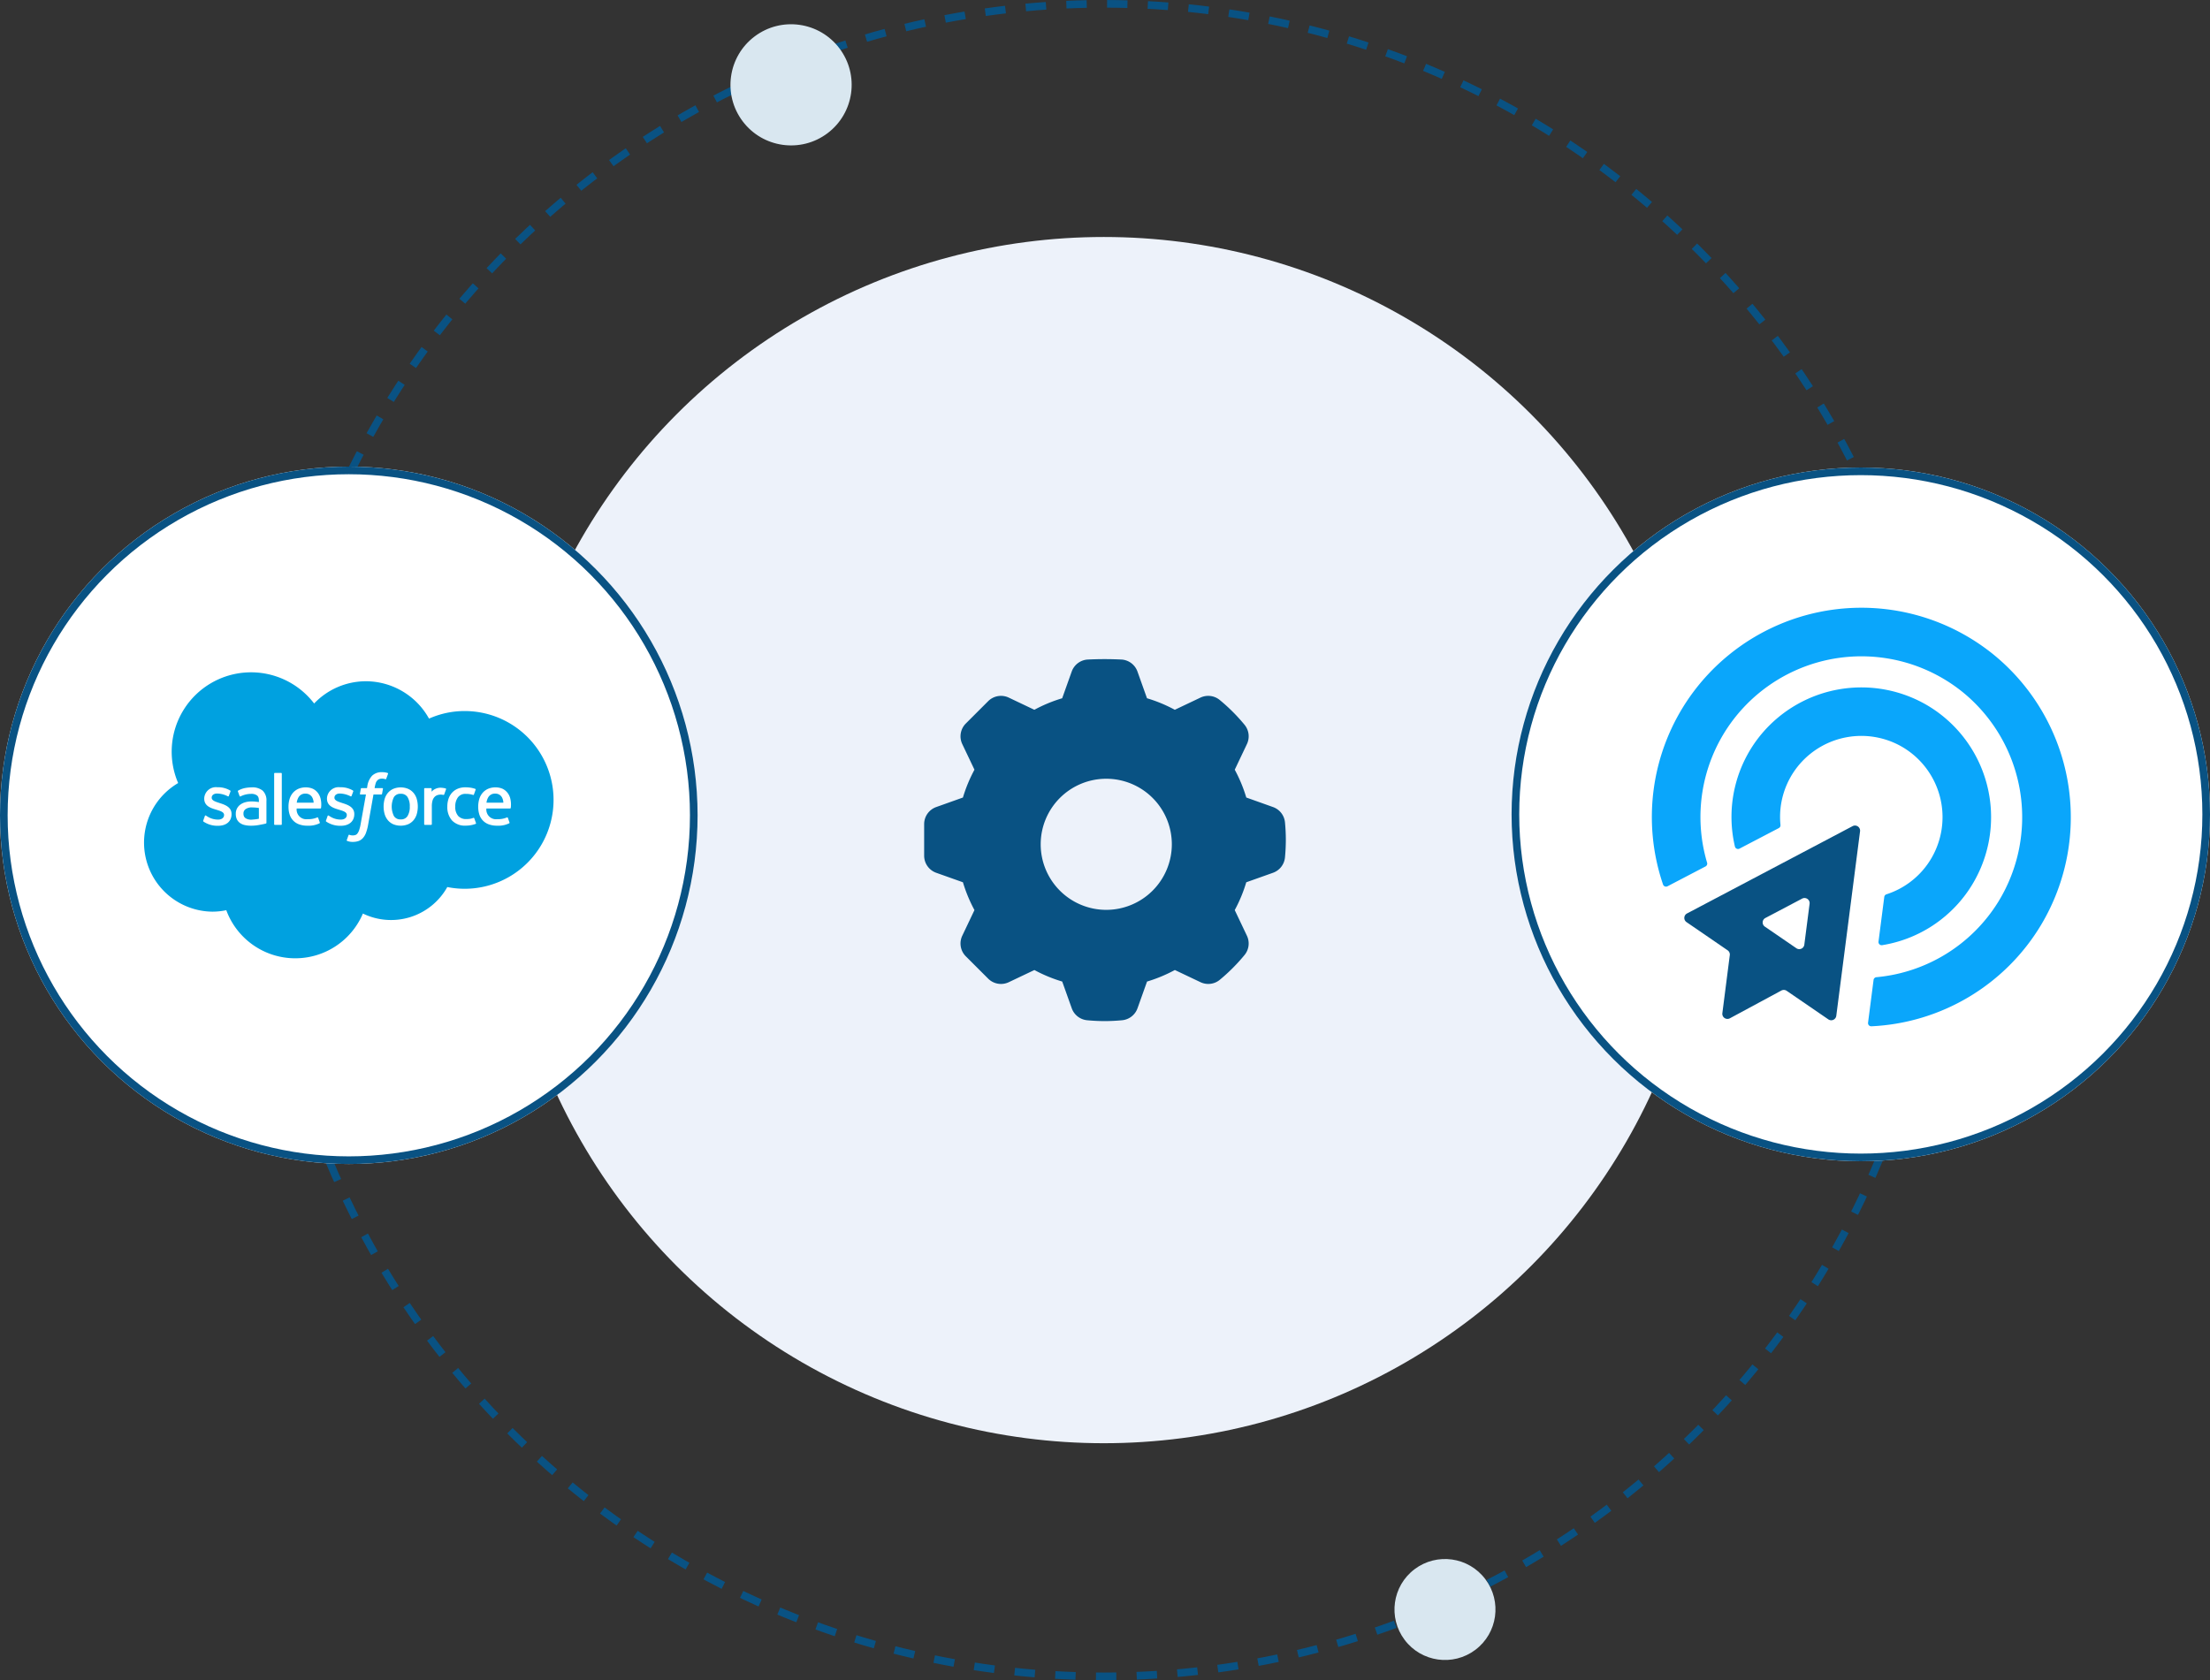
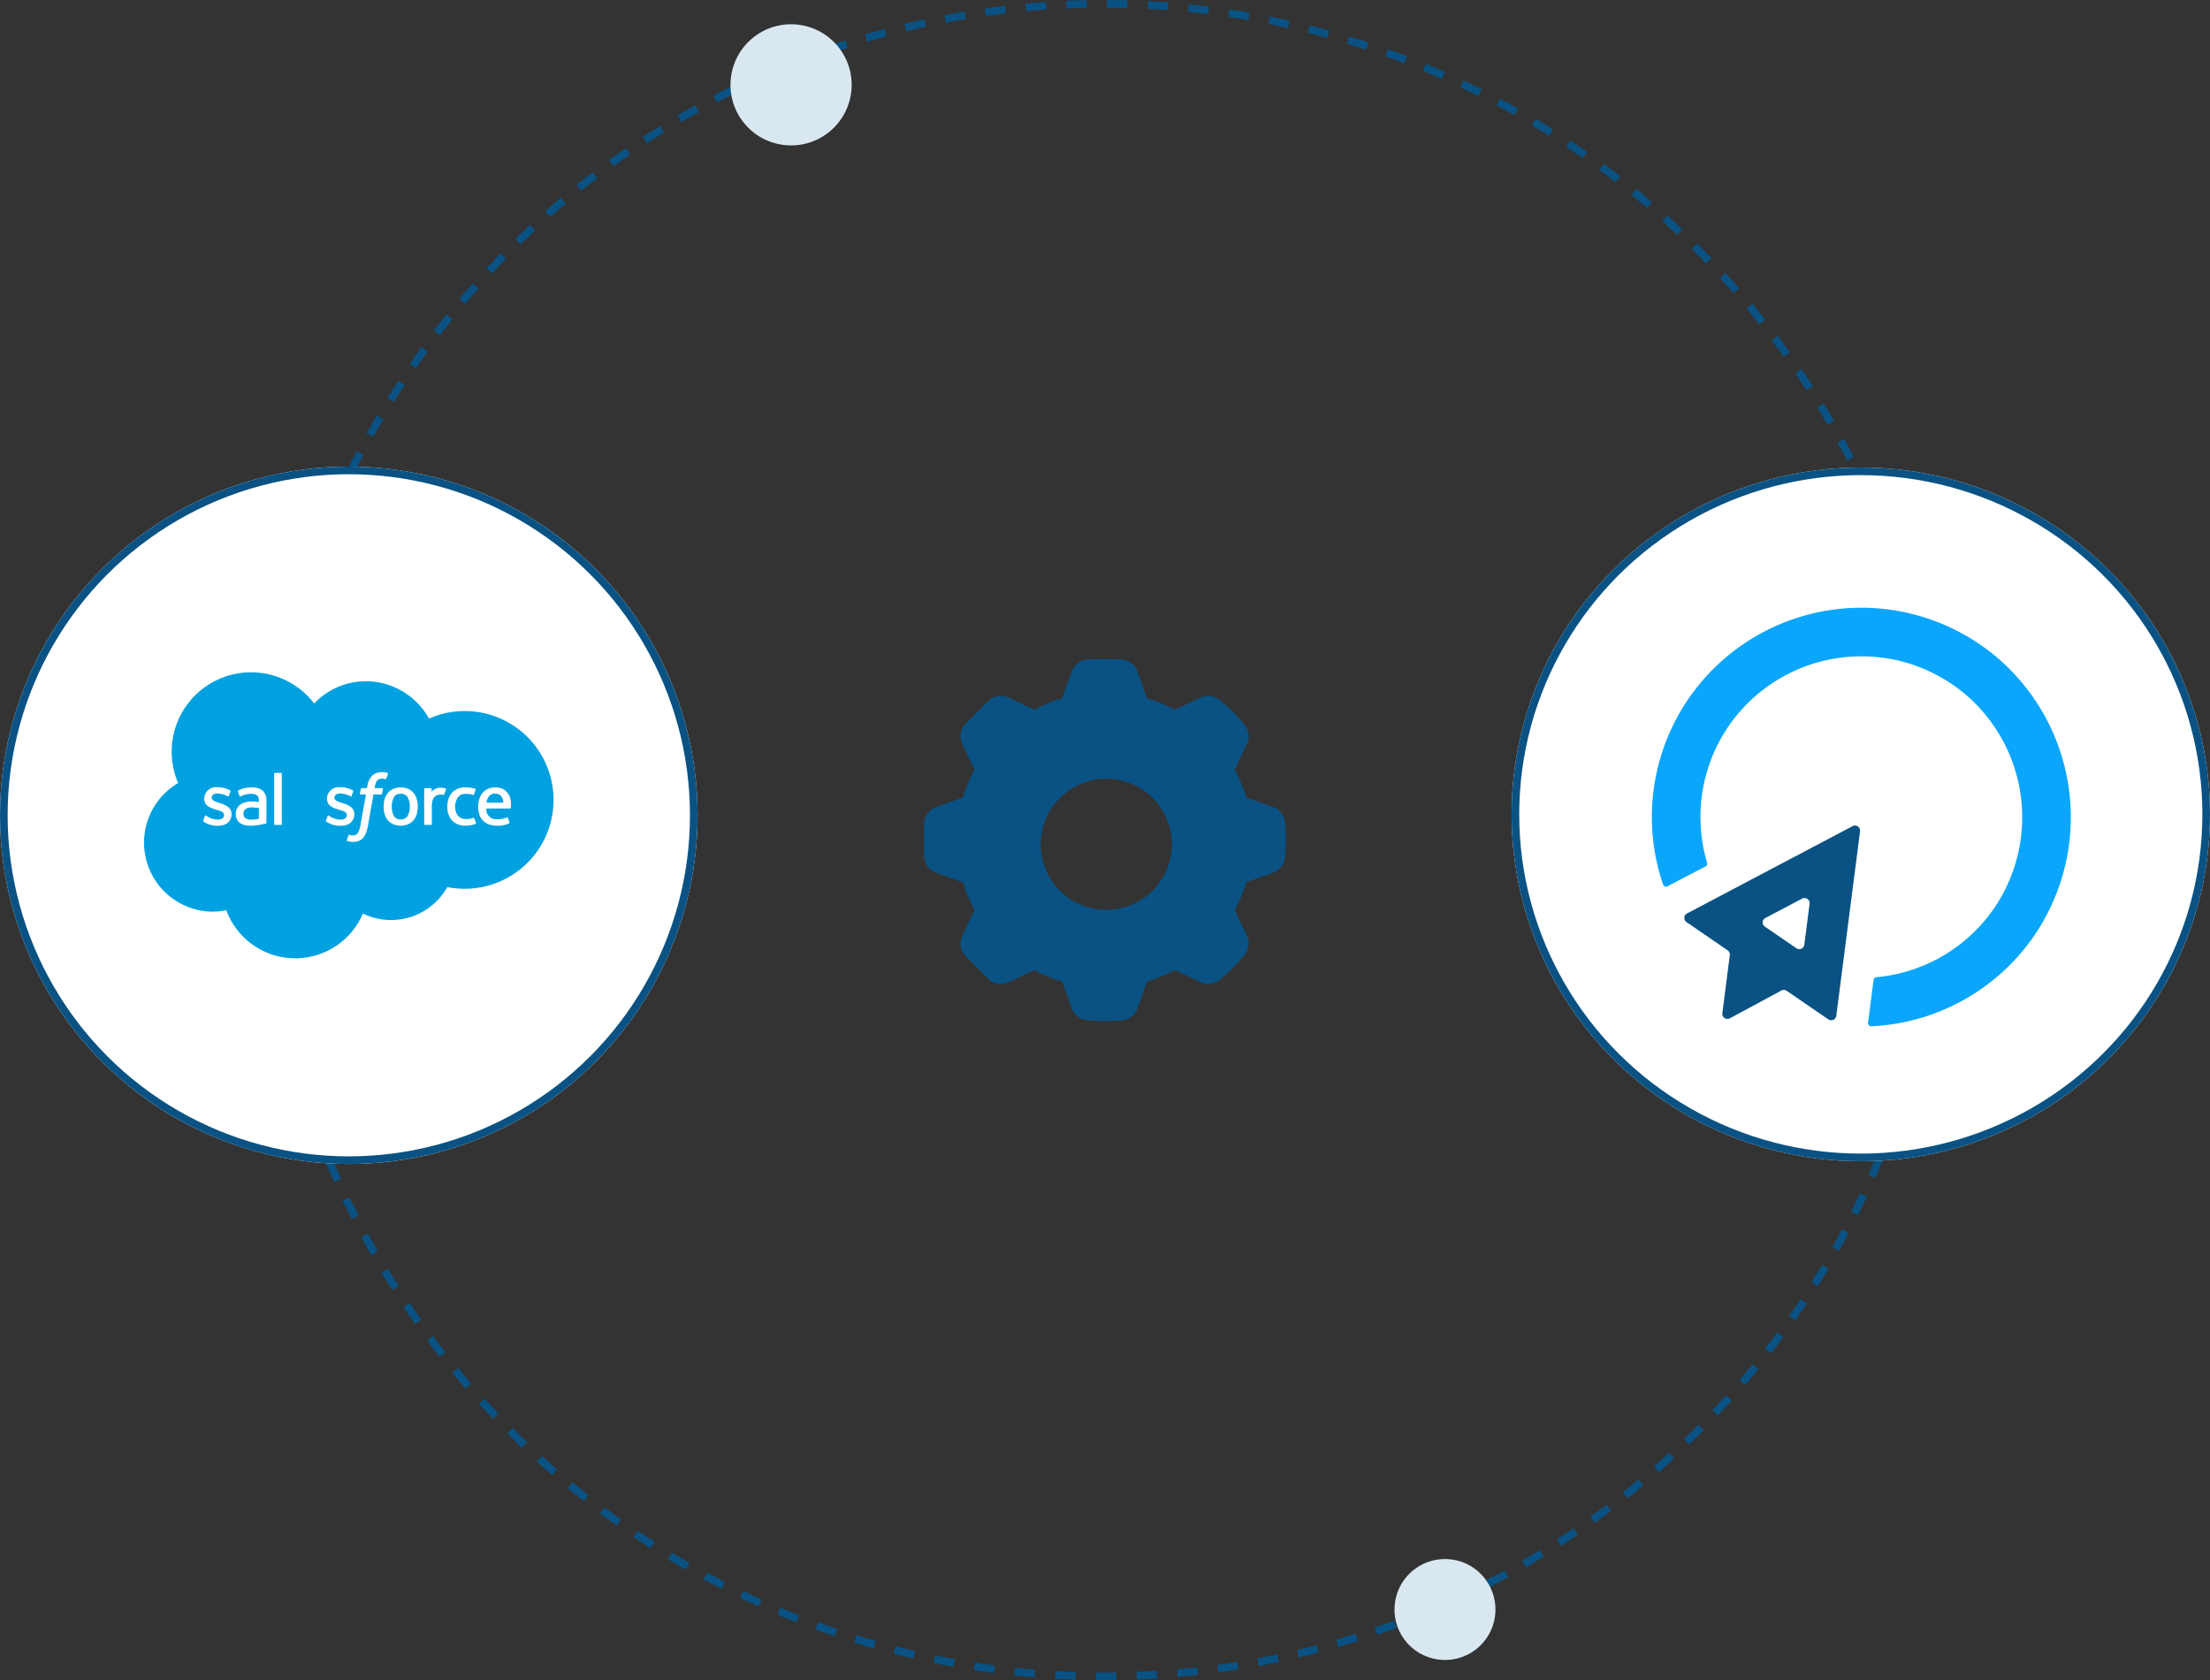
<svg xmlns="http://www.w3.org/2000/svg" width="434.078" height="330.114" viewBox="0 0 434.078 330.114">
  <rect x="0" y="0" width="434.078" height="330.114" fill="#333333" stroke="none" />
  <g id="Group_2892" data-name="Group 2892" transform="translate(-758.961 -1172.943)">
-     <ellipse id="Ellipse_177" data-name="Ellipse 177" cx="118.496" cy="118.496" rx="118.496" ry="118.496" transform="translate(857.276 1219.504)" fill="#edf2fa" />
    <g id="Ellipse_176" data-name="Ellipse 176" transform="translate(810.254 1172.943)" fill="none" stroke="#095283" stroke-width="1.5" stroke-dasharray="4">
      <ellipse cx="165.518" cy="165.056" rx="165.518" ry="165.056" stroke="none" />
      <ellipse cx="165.518" cy="165.056" rx="164.768" ry="164.306" fill="none" />
    </g>
    <ellipse id="Ellipse_180" data-name="Ellipse 180" cx="9.919" cy="9.919" rx="9.919" ry="9.919" transform="translate(1044.729 1475.275) rotate(53)" fill="#d9e7f0" />
    <ellipse id="Ellipse_183" data-name="Ellipse 183" cx="11.902" cy="11.902" rx="11.902" ry="11.902" transform="translate(916.681 1172.943) rotate(53)" fill="#d9e7f0" />
    <g id="Group_1605" data-name="Group 1605" transform="translate(1055.86 1264.794)">
      <g id="Ellipse_171" data-name="Ellipse 171" transform="translate(0)" fill="#fff" stroke="#095283" stroke-width="1.5">
        <ellipse cx="68.59" cy="68.15" rx="68.59" ry="68.15" stroke="none" />
        <ellipse cx="68.59" cy="68.15" rx="67.84" ry="67.4" fill="none" />
      </g>
      <g id="Group_1556" data-name="Group 1556" transform="translate(27.557 27.548)">
        <g id="Group_883" data-name="Group 883" transform="translate(0 0)">
          <path id="Path_992" data-name="Path 992" d="M-800.841-165.34l-32.519,17.155a.992.992,0,0,0-.417,1.34,1,1,0,0,0,.32.359l8.075,5.54a1,1,0,0,1,.425.947l-1.46,11.407a1,1,0,0,0,.879,1.117,1,1,0,0,0,.6-.114l10.108-5.451a1.013,1.013,0,0,1,1.052.057l8.169,5.6a1,1,0,0,0,1.4-.255,1,1,0,0,0,.169-.436l4.669-36.261a1.006,1.006,0,0,0-.879-1.117A1.009,1.009,0,0,0-800.841-165.34Zm-11.047,23.981-6.178-4.237a.991.991,0,0,1-.264-1.377,1,1,0,0,1,.361-.321l7.213-3.805a1.006,1.006,0,0,1,1.361.409,1.006,1.006,0,0,1,.112.6l-1.037,8.043a1,1,0,0,1-1.13.861A1,1,0,0,1-811.888-141.359Z" transform="translate(840.259 208.256)" fill="#095283" stroke="rgba(0,0,0,0)" stroke-width="1" />
          <g id="Group_882" data-name="Group 882">
            <path id="Path_1893" data-name="Path 1893" d="M-776.714-224.6a41.2,41.2,0,0,0-59.991,8.164,41.122,41.122,0,0,0-5.2,36.783.629.629,0,0,0,.886.351l7.465-3.9a.619.619,0,0,0,.305-.727,31.56,31.56,0,0,1,4.371-27.044,31.652,31.652,0,0,1,45.971-6.362,31.716,31.716,0,0,1,6.836,41.105,31.526,31.526,0,0,1-23.922,14.793.618.618,0,0,0-.559.536l-1.083,8.4a.627.627,0,0,0,.648.708,41.1,41.1,0,0,0,33.357-19.951A41.245,41.245,0,0,0-776.714-224.6Z" transform="translate(844.094 234.031)" fill="#0aa6fb" stroke="rgba(0,0,0,0)" stroke-width="1" />
-             <path id="Path_1894" data-name="Path 1894" d="M-772.63-168.861a25.533,25.533,0,0,0-7.888-36.525,25.579,25.579,0,0,0-32.462,5.406,25.438,25.438,0,0,0-5.385,22.31.626.626,0,0,0,.9.4l7.718-4.035a.62.62,0,0,0,.327-.614,15.9,15.9,0,0,1,3.812-12,16,16,0,0,1,19.64-3.594,15.981,15.981,0,0,1,5.514,23.188,15.863,15.863,0,0,1-8.148,6.03.621.621,0,0,0-.429.51L-790.165-159a.626.626,0,0,0,.713.7A25.421,25.421,0,0,0-772.63-168.861Z" transform="translate(834.676 224.602)" fill="#0aa6fb" stroke="rgba(0,0,0,0)" stroke-width="1" />
          </g>
        </g>
      </g>
    </g>
    <path id="Path_2964" data-name="Path 2964" d="M70.376,32.4a2.809,2.809,0,0,0-1.859-2.383l-5.609-2A28.06,28.06,0,0,0,60.414,22l2.555-5.379a2.811,2.811,0,0,0-.367-2.994,34.938,34.938,0,0,0-4.771-4.769,2.81,2.81,0,0,0-2.992-.369l-5.381,2.557a27.861,27.861,0,0,0-6.016-2.494l-2-5.609a2.816,2.816,0,0,0-2.379-1.857,65.886,65.886,0,0,0-6.745,0,2.813,2.813,0,0,0-2.379,1.857l-2,5.609a27.959,27.959,0,0,0-6.018,2.494L16.547,8.489a2.816,2.816,0,0,0-3.195.552L8.966,13.428a2.807,2.807,0,0,0-.55,3.195L10.974,22A28,28,0,0,0,8.48,28.02l-5.611,2A2.812,2.812,0,0,0,1,32.664v6.205A2.815,2.815,0,0,0,2.868,41.52L8.48,43.514a28,28,0,0,0,2.494,6.016L8.416,54.911a2.81,2.81,0,0,0,.55,3.2l4.386,4.384a2.813,2.813,0,0,0,3.195.552l5.381-2.557a27.959,27.959,0,0,0,6.018,2.494l2,5.609a2.818,2.818,0,0,0,2.381,1.859c1.14.107,2.272.165,3.37.165s2.232-.058,3.372-.165a2.818,2.818,0,0,0,2.381-1.859l2-5.607a28.152,28.152,0,0,0,6.016-2.5l5.381,2.557a2.8,2.8,0,0,0,2.992-.367A35.065,35.065,0,0,0,62.6,57.906a2.811,2.811,0,0,0,.367-2.994l-2.555-5.379a28.06,28.06,0,0,0,2.494-6.018l5.609-1.994a2.815,2.815,0,0,0,1.859-2.385c.109-1.15.165-2.283.165-3.368S70.485,33.548,70.376,32.4ZM36.018,50.261A13.629,13.629,0,1,1,49.648,36.632,13.644,13.644,0,0,1,36.018,50.261Z" transform="translate(940.229 1302.193)" fill="#095283" stroke="#095283" stroke-linecap="round" stroke-linejoin="round" stroke-width="1.5" />
    <g id="Group_2891" data-name="Group 2891">
      <g id="Group_1624" data-name="Group 1624" transform="translate(758.961 1264.618)">
        <g id="Group_1604" data-name="Group 1604" transform="translate(0 0)">
          <g id="Ellipse_171-2" data-name="Ellipse 171" fill="#fff" stroke="#095283" stroke-width="1.5">
            <circle cx="68.509" cy="68.509" r="68.509" stroke="none" />
            <circle cx="68.509" cy="68.509" r="67.759" fill="none" />
          </g>
        </g>
      </g>
      <g id="Group_319" data-name="Group 319" transform="translate(719.755 1182.77)">
        <path id="Path_1160" data-name="Path 1160" d="M100.907,128.39a14.067,14.067,0,0,1,10.18-4.371,14.214,14.214,0,0,1,12.385,7.342,17.113,17.113,0,0,1,7-1.488,17.459,17.459,0,1,1,0,34.918,17.179,17.179,0,0,1-3.409-.34,12.652,12.652,0,0,1-16.577,5.207A14.434,14.434,0,0,1,83.653,169a13.24,13.24,0,0,1-2.754.287,13.567,13.567,0,0,1-6.7-25.267,15.591,15.591,0,0,1,26.707-15.633" transform="translate(0)" fill="#00a1e0" />
        <path id="Path_1161" data-name="Path 1161" d="M120.3,231.5c-.051.131.018.159.034.182a4.718,4.718,0,0,0,.459.277,4.888,4.888,0,0,0,2.4.561c1.647,0,2.667-.876,2.667-2.286v-.028c0-1.3-1.154-1.778-2.237-2.119l-.14-.047c-.816-.265-1.521-.494-1.521-1.029v-.03c0-.46.412-.8,1.05-.8a4.749,4.749,0,0,1,2.093.535s.159.1.217-.051c.032-.082.306-.821.335-.9a.153.153,0,0,0-.08-.187,4.671,4.671,0,0,0-2.359-.634h-.165a2.3,2.3,0,0,0-2.559,2.215v.028c0,1.376,1.161,1.822,2.246,2.133l.175.054c.793.244,1.475.453,1.475,1.011v.027c0,.51-.444.889-1.16.889a3.893,3.893,0,0,1-2.121-.611c-.116-.067-.183-.117-.272-.17a.131.131,0,0,0-.216.074Z" transform="translate(-41.175 -80.102)" fill="#fff" />
        <path id="Path_1162" data-name="Path 1162" d="M229.911,231.5c-.051.131.018.159.034.182a4.717,4.717,0,0,0,.459.277,4.889,4.889,0,0,0,2.4.561c1.647,0,2.667-.876,2.667-2.286v-.028c0-1.3-1.154-1.778-2.237-2.119l-.14-.047c-.816-.265-1.521-.494-1.521-1.029v-.03c0-.46.412-.8,1.05-.8a4.748,4.748,0,0,1,2.093.535s.159.1.217-.051c.032-.082.306-.821.335-.9a.153.153,0,0,0-.08-.187,4.671,4.671,0,0,0-2.359-.634h-.165a2.3,2.3,0,0,0-2.559,2.215v.028c0,1.376,1.161,1.822,2.246,2.133l.175.054c.793.244,1.476.453,1.476,1.011v.027c0,.51-.445.889-1.161.889a3.893,3.893,0,0,1-2.121-.611c-.116-.067-.184-.114-.271-.17a.14.14,0,0,0-.217.074Z" transform="translate(-126.677 -80.102)" fill="#fff" />
        <path id="Path_1163" data-name="Path 1163" d="M286.583,228.82a3.387,3.387,0,0,1-.441,1.869,1.477,1.477,0,0,1-1.338.655,1.459,1.459,0,0,1-1.333-.655,4.222,4.222,0,0,1,0-3.731,1.466,1.466,0,0,1,1.333-.646,1.485,1.485,0,0,1,1.339.646,3.364,3.364,0,0,1,.44,1.862m1.375-1.478a3.313,3.313,0,0,0-.626-1.194,3.023,3.023,0,0,0-1.056-.8,3.828,3.828,0,0,0-2.948,0,3.037,3.037,0,0,0-1.057.8,3.369,3.369,0,0,0-.626,1.194,5.525,5.525,0,0,0,0,2.955,3.327,3.327,0,0,0,.627,1.194,2.95,2.95,0,0,0,1.056.8,3.912,3.912,0,0,0,2.948,0,2.954,2.954,0,0,0,1.056-.8,3.313,3.313,0,0,0,.626-1.194,5.5,5.5,0,0,0,0-2.955" transform="translate(-166.891 -80.181)" fill="#fff" />
        <path id="Path_1164" data-name="Path 1164" d="M343.6,231.1a.131.131,0,0,0-.175-.084,3.145,3.145,0,0,1-.639.183,4.943,4.943,0,0,1-.754.054,2.094,2.094,0,0,1-1.572-.589,2.625,2.625,0,0,1-.59-1.879,2.913,2.913,0,0,1,.527-1.81,1.8,1.8,0,0,1,1.525-.671,4.568,4.568,0,0,1,1.451.208s.109.047.16-.094c.12-.334.21-.573.337-.94a.124.124,0,0,0-.085-.161,5.354,5.354,0,0,0-.917-.231,6.882,6.882,0,0,0-1.029-.07,3.74,3.74,0,0,0-1.532.295,3.175,3.175,0,0,0-1.107.8,3.415,3.415,0,0,0-.669,1.194,4.754,4.754,0,0,0-.224,1.48,3.957,3.957,0,0,0,.915,2.737,3.478,3.478,0,0,0,2.714,1.021,5.593,5.593,0,0,0,1.946-.348.125.125,0,0,0,.056-.163Z" transform="translate(-211.24 -80.156)" fill="#fff" />
        <path id="Path_1165" data-name="Path 1165" d="M367.542,228.055a2.7,2.7,0,0,1,.374-1.1,1.481,1.481,0,0,1,1.33-.675,1.444,1.444,0,0,1,1.3.675,2.3,2.3,0,0,1,.309,1.1Zm4.628-.973a2.89,2.89,0,0,0-.6-1.089,2.731,2.731,0,0,0-.883-.674,3.4,3.4,0,0,0-1.334-.27,3.629,3.629,0,0,0-1.536.3,3.054,3.054,0,0,0-1.072.818,3.347,3.347,0,0,0-.63,1.208,5.221,5.221,0,0,0-.2,1.486,4.975,4.975,0,0,0,.211,1.486,2.988,2.988,0,0,0,1.844,1.958,4.688,4.688,0,0,0,1.689.273,4.86,4.86,0,0,0,2.343-.468c.051-.029.1-.079.039-.223l-.3-.852a.134.134,0,0,0-.175-.08,4.5,4.5,0,0,1-1.91.343,1.9,1.9,0,0,1-2.134-2.1l4.653,0a.138.138,0,0,0,.135-.121,4.988,4.988,0,0,0-.138-2Z" transform="translate(-232.782 -80.18)" fill="#fff" />
-         <path id="Path_1166" data-name="Path 1166" d="M198.109,228.056a2.721,2.721,0,0,1,.374-1.1,1.481,1.481,0,0,1,1.33-.675,1.447,1.447,0,0,1,1.3.675,2.314,2.314,0,0,1,.308,1.1Zm4.627-.973a2.89,2.89,0,0,0-.595-1.089,2.731,2.731,0,0,0-.883-.674,3.4,3.4,0,0,0-1.334-.27,3.633,3.633,0,0,0-1.536.3,3.054,3.054,0,0,0-1.071.818,3.351,3.351,0,0,0-.63,1.208,5.261,5.261,0,0,0-.2,1.486,4.981,4.981,0,0,0,.211,1.486,2.988,2.988,0,0,0,1.844,1.958,4.689,4.689,0,0,0,1.689.273,4.859,4.859,0,0,0,2.343-.468c.051-.029.1-.079.039-.223l-.3-.852a.135.135,0,0,0-.176-.08,4.492,4.492,0,0,1-1.911.343,1.9,1.9,0,0,1-2.133-2.1l4.653,0a.138.138,0,0,0,.135-.121,4.978,4.978,0,0,0-.139-2Z" transform="translate(-100.615 -80.18)" fill="#fff" />
        <path id="Path_1167" data-name="Path 1167" d="M151.35,231.068a.946.946,0,0,1-.269-.276,1.127,1.127,0,0,1-.14-.6,1.019,1.019,0,0,1,.415-.9,2.085,2.085,0,0,1,1.349-.336,9.538,9.538,0,0,1,1.263.107v2.116h0a9.477,9.477,0,0,1-1.257.167,2.092,2.092,0,0,1-1.364-.272m1.852-3.27c-.187-.014-.433-.022-.726-.022a4.413,4.413,0,0,0-1.146.147,2.988,2.988,0,0,0-.972.451,2.172,2.172,0,0,0-.923,1.84,2.433,2.433,0,0,0,.213,1.063,1.918,1.918,0,0,0,.608.727,2.545,2.545,0,0,0,.948.411,5.549,5.549,0,0,0,1.232.126,8.4,8.4,0,0,0,1.414-.118c.456-.078,1.017-.191,1.17-.226s.328-.084.328-.084a.146.146,0,0,0,.107-.152l0-4.255a2.6,2.6,0,0,0-.74-2.054,3.165,3.165,0,0,0-2.137-.644,7.671,7.671,0,0,0-1.246.116,4.5,4.5,0,0,0-1.435.524.145.145,0,0,0-.041.187l.328.885a.118.118,0,0,0,.152.076.616.616,0,0,0,.077-.038,4.723,4.723,0,0,1,2.028-.472,1.872,1.872,0,0,1,1.15.3c.254.195.383.488.383,1.108v.2c-.4-.057-.767-.09-.767-.09" transform="translate(-63.913 -80.146)" fill="#fff" />
        <path id="Path_1168" data-name="Path 1168" d="M321.963,225.7a.125.125,0,0,0-.07-.167,4.033,4.033,0,0,0-.78-.134,2.317,2.317,0,0,0-1.2.193,2.115,2.115,0,0,0-.787.58v-.566a.135.135,0,0,0-.134-.14H317.8a.135.135,0,0,0-.134.14v6.94a.14.14,0,0,0,.14.14h1.223a.14.14,0,0,0,.14-.14v-3.468a4.063,4.063,0,0,1,.154-1.221,1.758,1.758,0,0,1,.407-.685,1.431,1.431,0,0,1,.576-.345,2.245,2.245,0,0,1,.624-.088,2.613,2.613,0,0,1,.511.063.157.157,0,0,0,.169-.126c.08-.213.306-.85.35-.977" transform="translate(-195.145 -80.448)" fill="#fff" />
        <path id="Path_1169" data-name="Path 1169" d="M256.548,211.616a3.955,3.955,0,0,0-.459-.11,3.632,3.632,0,0,0-.632-.047,2.667,2.667,0,0,0-1.97.707,3.845,3.845,0,0,0-.936,2.111l-.057.314h-1.057a.157.157,0,0,0-.156.135l-.173.969c-.013.094.028.15.151.15h1.029l-1.043,5.823a7.185,7.185,0,0,1-.281,1.147,2.34,2.34,0,0,1-.325.662.866.866,0,0,1-.425.328,1.729,1.729,0,0,1-.548.079,2.056,2.056,0,0,1-.374-.041,1.108,1.108,0,0,1-.252-.081.129.129,0,0,0-.168.074c-.038.1-.312.853-.345.946a.14.14,0,0,0,.072.187,3.79,3.79,0,0,0,.425.125,2.818,2.818,0,0,0,.682.064,3.411,3.411,0,0,0,1.143-.177,2.152,2.152,0,0,0,.86-.6,3.071,3.071,0,0,0,.6-1.042,8.848,8.848,0,0,0,.409-1.562l1.049-5.932H255.3a.156.156,0,0,0,.155-.136l.174-.967c.011-.094-.028-.15-.152-.15h-1.488a6.434,6.434,0,0,1,.246-1.05,1.37,1.37,0,0,1,.328-.5.975.975,0,0,1,.39-.242,1.615,1.615,0,0,1,.5-.071,1.946,1.946,0,0,1,.381.038c.145.031.2.047.239.059.152.047.173,0,.2-.072l.356-.977a.125.125,0,0,0-.086-.162" transform="translate(-141.205 -69.576)" fill="#fff" />
        <path id="Path_1170" data-name="Path 1170" d="M185.194,222.214a.135.135,0,0,1-.134.14h-1.234a.134.134,0,0,1-.132-.14v-9.931a.134.134,0,0,1,.132-.14h1.234a.135.135,0,0,1,.134.14Z" transform="translate(-90.639 -70.111)" fill="#fff" />
      </g>
    </g>
  </g>
</svg>